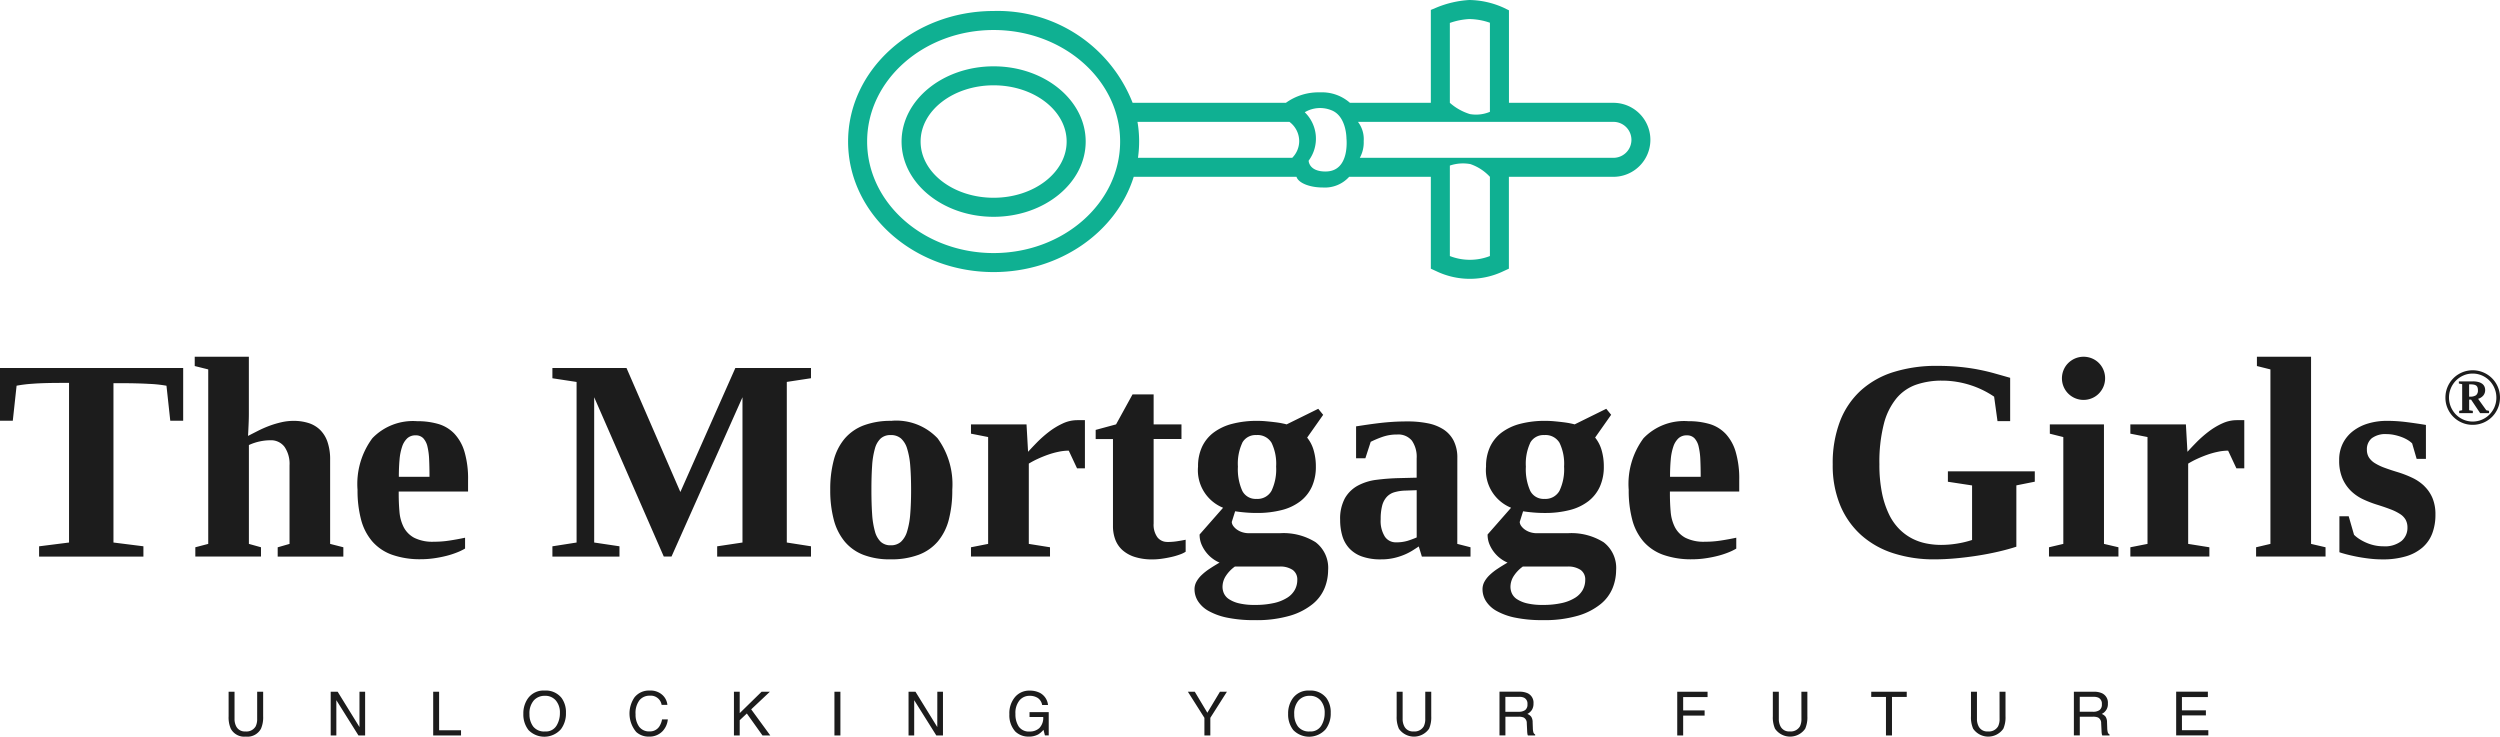
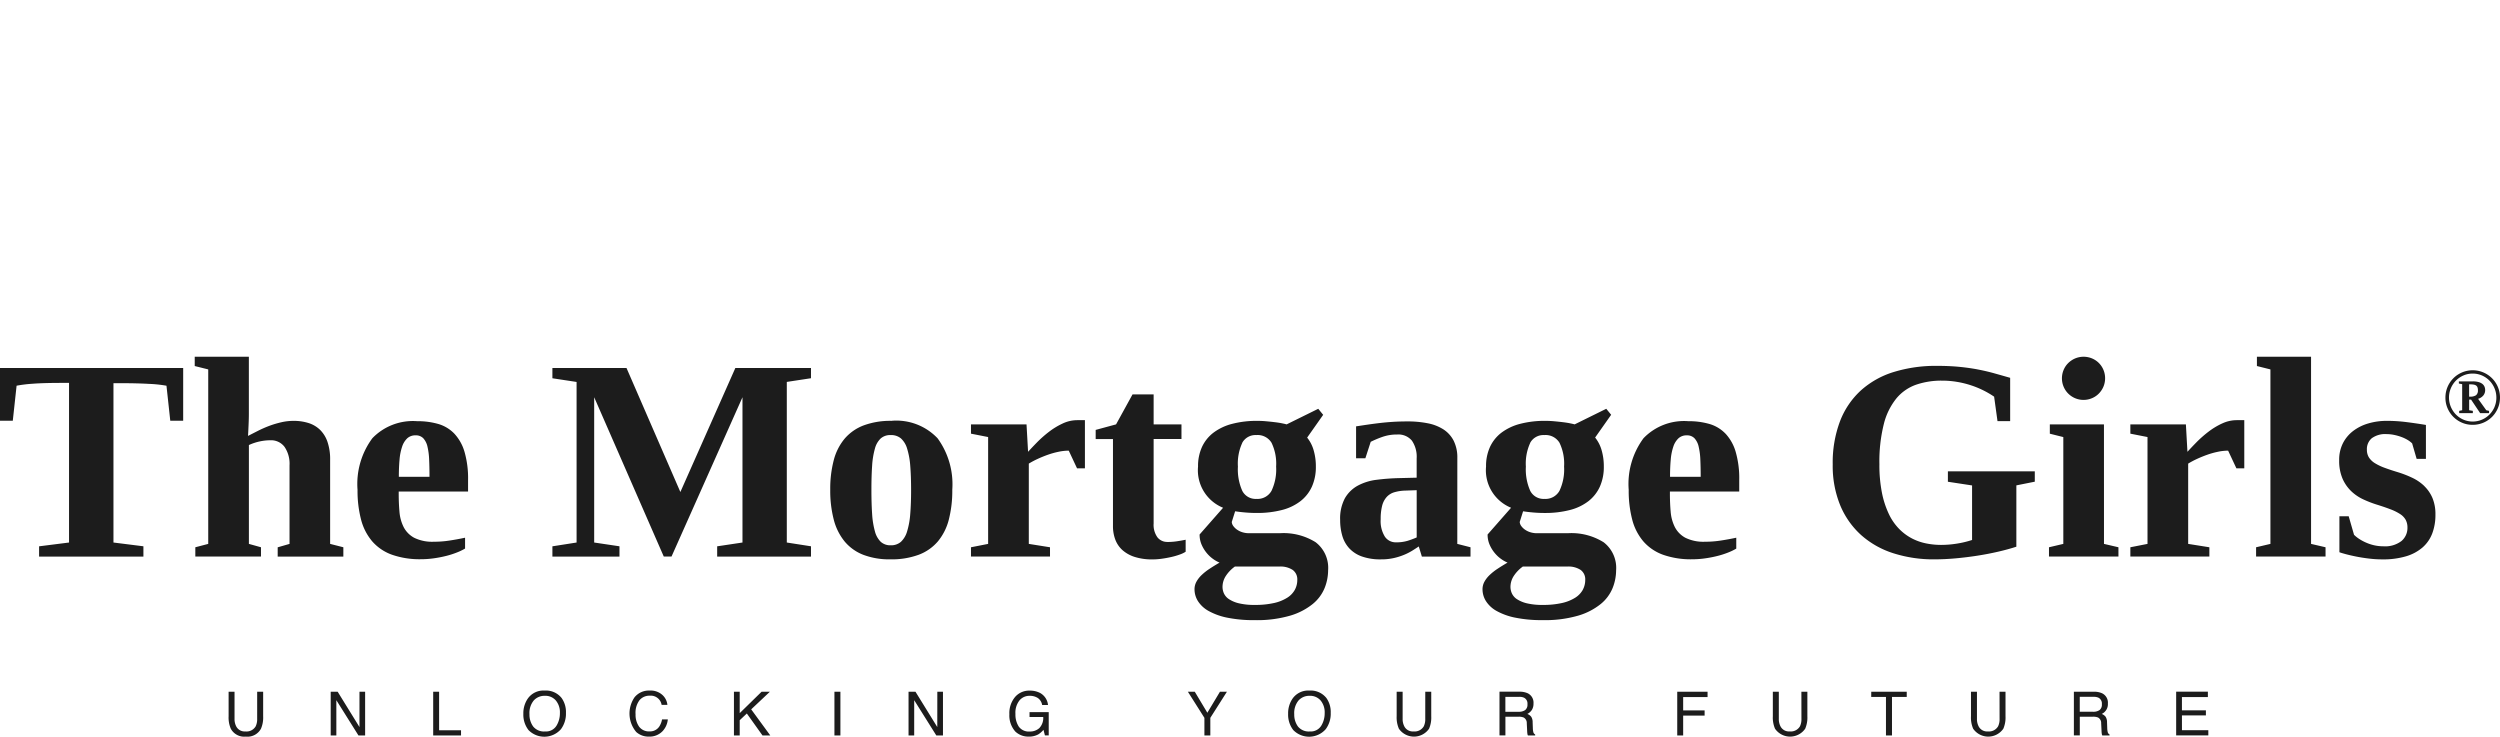
<svg xmlns="http://www.w3.org/2000/svg" width="271.239" height="79.933" viewBox="0 0 271.239 79.933">
  <g id="Group_18" data-name="Group 18" transform="translate(-913.761 -743.311)">
    <path id="Path_61" data-name="Path 61" d="M262.769,42.987a4.88,4.88,0,0,0-1.3-.9,11.561,11.561,0,0,0-1.587-.618q-.809-.244-1.427-.473a5.648,5.648,0,0,1-1.053-.5,2.049,2.049,0,0,1-.656-.625,1.57,1.57,0,0,1-.221-.854,1.531,1.531,0,0,1,.526-1.228,2.459,2.459,0,0,1,1.625-.45,3.981,3.981,0,0,1,.793.084,5.394,5.394,0,0,1,.786.221,3.986,3.986,0,0,1,.679.32,2.594,2.594,0,0,1,.5.381l.488,1.678h1.007V36.343q-1.007-.168-2.082-.305A16.931,16.931,0,0,0,258.7,35.9a7.058,7.058,0,0,0-2.029.282,5.008,5.008,0,0,0-1.648.824,3.9,3.9,0,0,0-1.106,1.335,3.975,3.975,0,0,0-.4,1.831,4.885,4.885,0,0,0,.359,1.983,4.23,4.23,0,0,0,.93,1.358,4.836,4.836,0,0,0,1.3.893,11.656,11.656,0,0,0,1.465.572q.884.275,1.518.519a5.394,5.394,0,0,1,1.045.519,1.794,1.794,0,0,1,.6.625,1.734,1.734,0,0,1,.191.839,1.856,1.856,0,0,1-.648,1.457,2.919,2.919,0,0,1-1.976.572,4.415,4.415,0,0,1-.976-.107,4.756,4.756,0,0,1-.885-.29,5.165,5.165,0,0,1-.747-.4,3.57,3.57,0,0,1-.564-.45l-.58-2.014h-1.007v3.905q.2.077.679.206t1.121.259q.641.13,1.388.221a12.137,12.137,0,0,0,1.48.091,8.7,8.7,0,0,0,2.563-.336,4.829,4.829,0,0,0,1.792-.961,3.812,3.812,0,0,0,1.053-1.526,5.656,5.656,0,0,0,.343-2.029,4.559,4.559,0,0,0-.32-1.8,3.943,3.943,0,0,0-.877-1.289ZM142.159,55.763a4.366,4.366,0,0,0,1.289-1.739,5.235,5.235,0,0,0,.374-1.907,3.5,3.5,0,0,0-1.358-3.051,6.568,6.568,0,0,0-3.875-.976h-3.341a2.4,2.4,0,0,1-.732-.107,2.05,2.05,0,0,1-.58-.282,1.7,1.7,0,0,1-.4-.389.853.853,0,0,1-.168-.442l.366-1.16q.473.076,1.1.13t1.236.053a10.632,10.632,0,0,0,2.738-.32,5.532,5.532,0,0,0,2.014-.961,4.185,4.185,0,0,0,1.243-1.579,5.2,5.2,0,0,0,.427-2.174,6.238,6.238,0,0,0-.236-1.754,3.9,3.9,0,0,0-.709-1.388l1.739-2.471-.534-.656-3.432,1.693q-.153-.045-.488-.114t-.77-.122q-.435-.053-.938-.1t-.992-.046a10.5,10.5,0,0,0-2.708.32,5.772,5.772,0,0,0-2.021.946,4.129,4.129,0,0,0-1.258,1.549,4.976,4.976,0,0,0-.435,2.143,4.386,4.386,0,0,0,2.716,4.47l-2.548,2.9a2.725,2.725,0,0,0,.236,1.144,3.775,3.775,0,0,0,.572.908,3.6,3.6,0,0,0,.709.641,3.456,3.456,0,0,0,.648.358q-.58.336-1.076.664a6.119,6.119,0,0,0-.862.679,2.992,2.992,0,0,0-.572.732,1.706,1.706,0,0,0-.206.824,2.418,2.418,0,0,0,.374,1.282,3.21,3.21,0,0,0,1.159,1.068,6.943,6.943,0,0,0,2.021.725,14.28,14.28,0,0,0,2.975.267,12.891,12.891,0,0,0,3.852-.488A7.047,7.047,0,0,0,142.159,55.763Zm-7.651-17.49a1.64,1.64,0,0,1,1.533-.831,1.759,1.759,0,0,1,1.64.831,5.208,5.208,0,0,1,.5,2.586,5.419,5.419,0,0,1-.5,2.631,1.738,1.738,0,0,1-1.632.877,1.618,1.618,0,0,1-1.541-.877,5.716,5.716,0,0,1-.473-2.631,5.347,5.347,0,0,1,.48-2.586Zm3.44,17.391a9.093,9.093,0,0,1-2.075.206,7.087,7.087,0,0,1-1.731-.175,3.391,3.391,0,0,1-1.076-.45,1.506,1.506,0,0,1-.549-.626,1.746,1.746,0,0,1-.152-.7,2.185,2.185,0,0,1,.358-1.19,3.8,3.8,0,0,1,.984-1.022h4.836a2.409,2.409,0,0,1,1.434.366,1.254,1.254,0,0,1,.5,1.083,2.234,2.234,0,0,1-.267,1.076,2.391,2.391,0,0,1-.832.862,4.559,4.559,0,0,1-1.434.572ZM49.014,37.282a3.954,3.954,0,0,0-1.739-1.045,7.989,7.989,0,0,0-2.288-.3,6.1,6.1,0,0,0-4.859,1.846,8.333,8.333,0,0,0-1.61,5.6A12.38,12.38,0,0,0,38.9,46.61a5.93,5.93,0,0,0,1.213,2.365,5.143,5.143,0,0,0,2.143,1.449,9.078,9.078,0,0,0,3.158.488,9.892,9.892,0,0,0,1.388-.1,12.658,12.658,0,0,0,1.335-.259A9.257,9.257,0,0,0,49.3,50.18a6.041,6.041,0,0,0,.885-.427V48.578q-.778.168-1.632.3a11.049,11.049,0,0,1-1.754.137,4.42,4.42,0,0,1-2.128-.427,2.744,2.744,0,0,1-1.144-1.152,4.461,4.461,0,0,1-.458-1.663q-.084-.938-.084-1.96v-.244H50.51V42.323a10.328,10.328,0,0,0-.389-3.074A4.9,4.9,0,0,0,49.014,37.282ZM43,41.972q0-1.022.076-1.861a5.862,5.862,0,0,1,.282-1.419,2.175,2.175,0,0,1,.557-.9,1.282,1.282,0,0,1,.9-.32,1.1,1.1,0,0,1,.839.32,1.974,1.974,0,0,1,.45.9,7.337,7.337,0,0,1,.183,1.419q.038.839.038,1.861ZM250.466,28.945h-5.873v1.007l1.465.366V49.249l-1.556.366v1.007h7.536V49.615l-1.571-.366ZM115.013,36.191a7.892,7.892,0,0,0-1.48.9,12.537,12.537,0,0,0-1.281,1.129q-.587.6-.984,1.038l-.168-2.975h-6.026v1.007l1.861.366V49.249l-1.861.366v1.007h8.574V49.615l-2.3-.366V40.539a9.282,9.282,0,0,1,.938-.5q.541-.252,1.121-.458a8.781,8.781,0,0,1,1.175-.328,5.494,5.494,0,0,1,1.1-.122l.9,1.922h.854V35.825h-.824A3.74,3.74,0,0,0,115.013,36.191ZM96.456,35.9a8.335,8.335,0,0,0-3.013.488,5.08,5.08,0,0,0-2.067,1.434,5.968,5.968,0,0,0-1.19,2.342,12.23,12.23,0,0,0-.381,3.211,12.469,12.469,0,0,0,.381,3.242,6.161,6.161,0,0,0,1.182,2.372,4.979,4.979,0,0,0,2.037,1.449,7.957,7.957,0,0,0,2.929.488,8.487,8.487,0,0,0,3.074-.5,5.063,5.063,0,0,0,2.082-1.457,6.02,6.02,0,0,0,1.182-2.365,12.618,12.618,0,0,0,.374-3.234,8.479,8.479,0,0,0-1.594-5.576,6.162,6.162,0,0,0-5-1.9Zm2.029,10.092a8.563,8.563,0,0,1-.336,1.884,2.534,2.534,0,0,1-.671,1.144,1.61,1.61,0,0,1-1.114.381,1.531,1.531,0,0,1-1.083-.381,2.457,2.457,0,0,1-.633-1.144,9.084,9.084,0,0,1-.3-1.884q-.076-1.122-.076-2.616,0-1.48.076-2.593a8.787,8.787,0,0,1,.3-1.861,2.34,2.34,0,0,1,.633-1.114,1.569,1.569,0,0,1,1.083-.366,1.651,1.651,0,0,1,1.114.366,2.416,2.416,0,0,1,.671,1.114,8.282,8.282,0,0,1,.336,1.861q.091,1.114.092,2.593t-.092,2.616Zm112.579-3.486,2.624.4v5.919a10.493,10.493,0,0,1-1.617.389,10.848,10.848,0,0,1-1.754.145,8.216,8.216,0,0,1-1.6-.16,5.837,5.837,0,0,1-1.549-.541,5.6,5.6,0,0,1-1.388-1.03A5.933,5.933,0,0,1,204.656,46a9.869,9.869,0,0,1-.747-2.3,15.418,15.418,0,0,1-.275-3.1,16.71,16.71,0,0,1,.48-4.356,7.174,7.174,0,0,1,1.373-2.792,4.895,4.895,0,0,1,2.143-1.48,8.516,8.516,0,0,1,2.807-.435,9.744,9.744,0,0,1,1.594.13,10.221,10.221,0,0,1,1.51.366,10.012,10.012,0,0,1,2.54,1.243l.366,2.654h1.373v-4.7q-.854-.244-1.693-.48t-1.785-.42q-.946-.183-2.036-.29t-2.418-.107a15.509,15.509,0,0,0-4.691.664,9.5,9.5,0,0,0-3.57,2,8.8,8.8,0,0,0-2.265,3.341,12.709,12.709,0,0,0-.793,4.691,11.279,11.279,0,0,0,.816,4.439,8.957,8.957,0,0,0,2.273,3.227,9.645,9.645,0,0,0,3.486,1.968,14.261,14.261,0,0,0,4.455.663q1.1,0,2.288-.107t2.365-.29q1.175-.183,2.265-.435t1.976-.542V42.9l2-.4V41.378h-9.428Zm-84.678,6.529a1.331,1.331,0,0,1-1.083-.5,2.321,2.321,0,0,1-.412-1.5V37.869h3.02V36.282h-3.02V33.033H122.6l-1.785,3.249-2.212.6v.992h1.876v9.443a4.146,4.146,0,0,0,.244,1.442,2.907,2.907,0,0,0,.763,1.144,3.641,3.641,0,0,0,1.335.755,6.185,6.185,0,0,0,1.96.274,7.307,7.307,0,0,0,1.014-.076q.542-.077,1.037-.191a7.336,7.336,0,0,0,.908-.267,2.754,2.754,0,0,0,.625-.3v-1.3q-.443.092-.953.168a6.977,6.977,0,0,1-1.03.076Zm31.455-9.107a4.029,4.029,0,0,0-.4-1.876,3.2,3.2,0,0,0-1.113-1.228,4.861,4.861,0,0,0-1.709-.663,11.038,11.038,0,0,0-2.166-.2q-.869,0-1.594.046t-1.38.122q-.656.076-1.289.168t-1.335.2v3.463h1.007l.58-1.785a10.723,10.723,0,0,1,1.335-.557,4.732,4.732,0,0,1,1.533-.236,1.907,1.907,0,0,1,1.6.663,3.083,3.083,0,0,1,.519,1.93v2.09l-1.861.046a23.327,23.327,0,0,0-2.479.183,5.781,5.781,0,0,0-2.044.633,3.6,3.6,0,0,0-1.4,1.365,4.661,4.661,0,0,0-.518,2.365,6.071,6.071,0,0,0,.229,1.7,3.407,3.407,0,0,0,.748,1.358,3.452,3.452,0,0,0,1.365.893,5.969,5.969,0,0,0,2.1.32,6.146,6.146,0,0,0,1.388-.145,6.839,6.839,0,0,0,1.129-.358,6.314,6.314,0,0,0,.892-.458q.389-.244.679-.442l.336,1.1h5.278V49.615l-1.434-.366Zm-4.409,8.619a9.492,9.492,0,0,1-1.007.374,4.281,4.281,0,0,1-1.251.16,1.421,1.421,0,0,1-1.19-.61,3.192,3.192,0,0,1-.458-1.907,5.623,5.623,0,0,1,.16-1.464,2.256,2.256,0,0,1,.488-.938,1.818,1.818,0,0,1,.816-.511,4.615,4.615,0,0,1,1.159-.183l1.282-.046ZM240.8,36.191a7.9,7.9,0,0,0-1.48.9,12.534,12.534,0,0,0-1.281,1.129q-.588.6-.984,1.038l-.168-2.975h-6.026v1.007l1.861.366V49.249l-1.861.366v1.007h8.573V49.615l-2.3-.366V40.539a9.242,9.242,0,0,1,.938-.5q.542-.252,1.121-.458a8.79,8.79,0,0,1,1.175-.328,5.5,5.5,0,0,1,1.1-.122l.9,1.922h.854V35.825H242.4a3.741,3.741,0,0,0-1.594.366Zm-53.871,1.091a3.953,3.953,0,0,0-1.739-1.045,7.987,7.987,0,0,0-2.288-.3,6.1,6.1,0,0,0-4.859,1.846,8.334,8.334,0,0,0-1.609,5.6,12.365,12.365,0,0,0,.382,3.234,5.926,5.926,0,0,0,1.213,2.365,5.145,5.145,0,0,0,2.143,1.449,9.078,9.078,0,0,0,3.158.488,9.894,9.894,0,0,0,1.388-.1,12.665,12.665,0,0,0,1.335-.259,9.231,9.231,0,0,0,1.167-.374,6.034,6.034,0,0,0,.885-.427V48.578q-.778.168-1.632.3a11.05,11.05,0,0,1-1.754.137,4.421,4.421,0,0,1-2.128-.427,2.743,2.743,0,0,1-1.144-1.152,4.458,4.458,0,0,1-.458-1.663q-.084-.938-.084-1.96v-.244h7.521V42.323a10.334,10.334,0,0,0-.389-3.074,4.9,4.9,0,0,0-1.106-1.968Zm-6.01,4.691q0-1.022.076-1.861a5.872,5.872,0,0,1,.282-1.419,2.175,2.175,0,0,1,.557-.9,1.282,1.282,0,0,1,.9-.32,1.1,1.1,0,0,1,.839.32,1.97,1.97,0,0,1,.45.9,7.311,7.311,0,0,1,.183,1.419q.038.839.038,1.861Zm-7.215,7.094a6.568,6.568,0,0,0-3.875-.976H166.49a2.4,2.4,0,0,1-.732-.107,2.052,2.052,0,0,1-.58-.282,1.7,1.7,0,0,1-.4-.389.852.852,0,0,1-.168-.442l.366-1.16q.473.076,1.1.13t1.236.053a10.631,10.631,0,0,0,2.738-.32,5.531,5.531,0,0,0,2.014-.961,4.182,4.182,0,0,0,1.243-1.579,5.2,5.2,0,0,0,.427-2.174A6.236,6.236,0,0,0,173.5,39.1a3.9,3.9,0,0,0-.709-1.388l1.739-2.471L174,34.589l-3.432,1.693q-.152-.045-.488-.114t-.771-.122q-.435-.053-.938-.1t-.992-.046a10.5,10.5,0,0,0-2.708.32,5.772,5.772,0,0,0-2.021.946,4.129,4.129,0,0,0-1.258,1.549,4.979,4.979,0,0,0-.435,2.143,4.386,4.386,0,0,0,2.715,4.47l-2.547,2.9a2.725,2.725,0,0,0,.236,1.144,3.77,3.77,0,0,0,.572.908,3.587,3.587,0,0,0,.709.641,3.46,3.46,0,0,0,.648.358q-.58.336-1.076.664a6.118,6.118,0,0,0-.862.679,2.991,2.991,0,0,0-.572.732,1.7,1.7,0,0,0-.206.824,2.417,2.417,0,0,0,.374,1.282,3.212,3.212,0,0,0,1.159,1.068,6.942,6.942,0,0,0,2.022.725,14.278,14.278,0,0,0,2.975.267,12.891,12.891,0,0,0,3.852-.488,7.046,7.046,0,0,0,2.449-1.266,4.366,4.366,0,0,0,1.289-1.739,5.234,5.234,0,0,0,.374-1.907,3.5,3.5,0,0,0-1.358-3.051ZM165.75,38.273a1.64,1.64,0,0,1,1.533-.831,1.758,1.758,0,0,1,1.64.831,5.208,5.208,0,0,1,.5,2.586,5.414,5.414,0,0,1-.5,2.631,1.738,1.738,0,0,1-1.632.877,1.619,1.619,0,0,1-1.541-.877,5.721,5.721,0,0,1-.473-2.631,5.347,5.347,0,0,1,.48-2.586Zm5.705,15.957a2.388,2.388,0,0,1-.831.862,4.558,4.558,0,0,1-1.434.572,9.093,9.093,0,0,1-2.075.206,7.087,7.087,0,0,1-1.731-.175,3.393,3.393,0,0,1-1.076-.45,1.506,1.506,0,0,1-.549-.626,1.745,1.745,0,0,1-.153-.7,2.184,2.184,0,0,1,.358-1.19,3.807,3.807,0,0,1,.984-1.022h4.836a2.409,2.409,0,0,1,1.434.366,1.254,1.254,0,0,1,.5,1.083,2.23,2.23,0,0,1-.267,1.076ZM-.273,35.886H1.115l.412-3.8a14.291,14.291,0,0,1,1.739-.213q1.175-.091,3.173-.091h.778V49.1l-3.249.412v1.114H15.287V49.509L12.037,49.1V31.813h.748q1.8,0,3.12.076a13.74,13.74,0,0,1,1.884.2l.412,3.8h1.4V30.165H-.273Zm228.27.4h-5.873v1.007l1.464.366V49.249l-1.556.366v1.007h7.536V49.615L228,49.249ZM73.544,43.62,67.7,30.165h-8.04v1.114l2.624.4V49.1l-2.624.412v1.114h7.277V49.509L64.193,49.1V33.338l7.551,17.284h.839l7.7-17.284V49.1l-2.746.412v1.114H87.716V49.509L85.092,49.1V31.675l2.624-.4V30.165H79.509Zm-43.689,6v1.007h7.124V49.615l-1.434-.366V40.127a5.808,5.808,0,0,0-.29-1.953,3.336,3.336,0,0,0-.816-1.312,3.146,3.146,0,0,0-1.259-.732,5.346,5.346,0,0,0-1.6-.229,5.921,5.921,0,0,0-1.365.16,10.411,10.411,0,0,0-1.32.4A12.631,12.631,0,0,0,27.681,37q-.572.29-1.045.534.015-.228.03-.542t.03-.648q.015-.336.023-.648t.008-.542V28.945H20.854v1.007l1.465.366V49.249l-1.4.366v1.007h7.124V49.615l-1.312-.366V38.525a5.634,5.634,0,0,1,2.319-.519,1.825,1.825,0,0,1,1.548.717,3.253,3.253,0,0,1,.542,2v8.527ZM224.121,32.941a2.351,2.351,0,0,0,2.578.5,2.269,2.269,0,0,0,.74-.5,2.428,2.428,0,0,0,.5-.747,2.382,2.382,0,0,0,0-1.831,2.3,2.3,0,0,0-1.236-1.236,2.378,2.378,0,0,0-1.831,0,2.433,2.433,0,0,0-.748.5,2.275,2.275,0,0,0-.5.74,2.351,2.351,0,0,0,.5,2.578Zm44.468.568a1.141,1.141,0,0,0,.572-.368.909.909,0,0,0,.195-.578.934.934,0,0,0-.077-.383.77.77,0,0,0-.242-.3,1.194,1.194,0,0,0-.42-.195,2.392,2.392,0,0,0-.615-.069h-1.5v.235l.36.069v2.826l-.325.068v.248h1.482v-.248l-.4-.068V33.595h.21l.985,1.469h.964v-.248l-.3-.068Zm-.223-.39a1.092,1.092,0,0,1-.651.154h-.1V31.937h.081a2.7,2.7,0,0,1,.381.024.72.72,0,0,1,.272.09.416.416,0,0,1,.165.191.818.818,0,0,1,.056.33.644.644,0,0,1-.206.548Zm2.495-.533a2.965,2.965,0,0,0-4.353-1.771,2.9,2.9,0,0,0-.6.462,2.962,2.962,0,0,0-.863,2.1,2.887,2.887,0,0,0,.231,1.154,2.951,2.951,0,0,0,1.569,1.569,2.887,2.887,0,0,0,1.154.231,2.956,2.956,0,0,0,1.5-.4,2.989,2.989,0,0,0,.6-.46,2.9,2.9,0,0,0,.462-.6,2.978,2.978,0,0,0,.3-.707,3.02,3.02,0,0,0,0-1.578Zm-.484,1.8a2.658,2.658,0,0,1-.552.826,2.555,2.555,0,0,1-3.642,0,2.627,2.627,0,0,1,0-3.678,2.586,2.586,0,0,1,.816-.559,2.473,2.473,0,0,1,1-.205,2.529,2.529,0,0,1,1.3.355,2.625,2.625,0,0,1,.52.407,2.6,2.6,0,0,1,.4.527,2.636,2.636,0,0,1,.261.623,2.576,2.576,0,0,1,.092.692,2.537,2.537,0,0,1-.2,1.013ZM71.267,69.048a1.2,1.2,0,0,1-1.062.545,1.325,1.325,0,0,1-1.14-.518,2.223,2.223,0,0,1-.382-1.352,2.276,2.276,0,0,1,.423-1.511,1.393,1.393,0,0,1,1.111-.493,1.193,1.193,0,0,1,1.293.994h.626a1.683,1.683,0,0,0-.545-1.078,1.907,1.907,0,0,0-1.381-.474,1.994,1.994,0,0,0-1.637.73,3.108,3.108,0,0,0,.182,3.766,1.973,1.973,0,0,0,1.372.5,1.941,1.941,0,0,0,1.506-.61,2.152,2.152,0,0,0,.549-1.256h-.626a2.1,2.1,0,0,1-.289.755Zm11.987-3.757h-.9l-2.372,2.321V65.291h-.626v4.742h.626V68.38l.773-.73,1.7,2.383H83.3L81.228,67.2Zm-35.886,0h-.642v4.742h3.021v-.565H47.368ZM27.628,68.222a1.767,1.767,0,0,1-.16.817,1.149,1.149,0,0,1-1.119.558,1.028,1.028,0,0,1-.976-.516,1.712,1.712,0,0,1-.2-.859V65.291H24.53v2.663a3.072,3.072,0,0,0,.237,1.346,1.656,1.656,0,0,0,1.636.858,1.663,1.663,0,0,0,1.639-.858,3.074,3.074,0,0,0,.236-1.346V65.291h-.649Zm11.1.9-2.365-3.831h-.757v4.742h.613V66.206l2.4,3.827h.722V65.291h-.613ZM58.8,65.161a2.07,2.07,0,0,0-1.814.878,2.8,2.8,0,0,0-.478,1.646,2.729,2.729,0,0,0,.558,1.762,2.4,2.4,0,0,0,3.525-.1,2.818,2.818,0,0,0,.539-1.766,2.615,2.615,0,0,0-.471-1.611,2.171,2.171,0,0,0-1.859-.807Zm1.293,3.829a1.336,1.336,0,0,1-1.228.609,1.5,1.5,0,0,1-1.293-.541,2.179,2.179,0,0,1-.4-1.329,2.133,2.133,0,0,1,.465-1.491,1.557,1.557,0,0,1,1.2-.506,1.492,1.492,0,0,1,1.2.511,2,2,0,0,1,.437,1.347,2.592,2.592,0,0,1-.379,1.4Zm51.334-.963h1.485a1.58,1.58,0,0,1-.422,1.206,1.5,1.5,0,0,1-1.042.373,1.334,1.334,0,0,1-1.186-.531,2.389,2.389,0,0,1-.364-1.377,2.15,2.15,0,0,1,.441-1.472,1.4,1.4,0,0,1,1.086-.494,1.594,1.594,0,0,1,.9.237,1.156,1.156,0,0,1,.471.757h.636a1.685,1.685,0,0,0-.853-1.3,2.372,2.372,0,0,0-1.139-.258,2.009,2.009,0,0,0-1.565.671,2.719,2.719,0,0,0-.636,1.895,2.615,2.615,0,0,0,.651,1.879,2.041,2.041,0,0,0,1.426.545,2.1,2.1,0,0,0,1.057-.239,2.4,2.4,0,0,0,.568-.5l.155.61h.413V67.5h-2.082Zm116.971,1.607a1.931,1.931,0,0,1-.045-.4l-.023-.636a1.065,1.065,0,0,0-.157-.6.969.969,0,0,0-.418-.3,1.166,1.166,0,0,0,.668-1.133,1.123,1.123,0,0,0-.656-1.12,2.12,2.12,0,0,0-.878-.158h-2.155v4.742h.642V68h1.421a1.356,1.356,0,0,1,.561.087.669.669,0,0,1,.336.623l.039.791a2.966,2.966,0,0,0,.032.375.589.589,0,0,0,.051.158h.788v-.107a.4.4,0,0,1-.206-.29Zm-.882-2.353a1.186,1.186,0,0,1-.7.181h-1.444v-1.62H226.9a1.143,1.143,0,0,1,.512.1.7.7,0,0,1,.358.691.746.746,0,0,1-.256.652Zm-32.341.939a1.768,1.768,0,0,1-.159.817,1.149,1.149,0,0,1-1.119.558,1.028,1.028,0,0,1-.976-.516,1.714,1.714,0,0,1-.2-.859V65.291h-.649v2.663a3.076,3.076,0,0,0,.236,1.346,1.991,1.991,0,0,0,3.275,0,3.072,3.072,0,0,0,.236-1.346V65.291h-.649ZM181.7,70.032h.643V67.876h2.327v-.565h-2.327v-1.44h2.647v-.581H181.7Zm34.972-1.811a1.767,1.767,0,0,1-.159.817,1.149,1.149,0,0,1-1.119.558,1.028,1.028,0,0,1-.976-.516,1.714,1.714,0,0,1-.2-.859V65.291h-.649v2.663a3.076,3.076,0,0,0,.236,1.346,1.991,1.991,0,0,0,3.275,0,3.072,3.072,0,0,0,.236-1.346V65.291h-.649Zm-13.926-2.366h1.6v4.177H205V65.855h1.6v-.565H202.75Zm33.711,2h2.6v-.549h-2.6v-1.44h2.815v-.581h-3.441v4.742h3.489v-.565H236.46ZM101.418,69.122,99.053,65.29H98.3v4.742h.613V66.206l2.4,3.827h.722V65.291h-.613Zm64.661.513a1.929,1.929,0,0,1-.045-.4l-.023-.636a1.065,1.065,0,0,0-.157-.6.969.969,0,0,0-.418-.3,1.272,1.272,0,0,0,.492-.436,1.259,1.259,0,0,0,.176-.7,1.123,1.123,0,0,0-.656-1.12,2.12,2.12,0,0,0-.878-.158h-2.155v4.742h.643V68h1.421a1.356,1.356,0,0,1,.561.087.669.669,0,0,1,.336.623l.039.791a2.957,2.957,0,0,0,.032.375.588.588,0,0,0,.051.158h.788v-.107a.4.4,0,0,1-.206-.29Zm-.882-2.353a1.186,1.186,0,0,1-.7.181h-1.444v-1.62h1.526a1.143,1.143,0,0,1,.512.1.7.7,0,0,1,.358.691.746.746,0,0,1-.256.652Zm-74.938,2.75h.649V65.291h-.649Zm40.46-2.463-1.363-2.279h-.749l1.793,2.831v1.911h.642V68.121l1.8-2.831h-.756Zm23.642.652a1.767,1.767,0,0,1-.159.817,1.149,1.149,0,0,1-1.119.558,1.028,1.028,0,0,1-.976-.516,1.714,1.714,0,0,1-.2-.859V65.291h-.649v2.663A3.077,3.077,0,0,0,151.5,69.3a1.991,1.991,0,0,0,3.275,0,3.072,3.072,0,0,0,.236-1.346V65.291h-.649Zm-12.586-3.06a2.07,2.07,0,0,0-1.814.878,2.8,2.8,0,0,0-.478,1.646,2.729,2.729,0,0,0,.558,1.762,2.4,2.4,0,0,0,3.525-.1,2.82,2.82,0,0,0,.539-1.766,2.614,2.614,0,0,0-.471-1.611,2.171,2.171,0,0,0-1.859-.807Zm1.293,3.829a1.337,1.337,0,0,1-1.228.609,1.5,1.5,0,0,1-1.293-.541,2.179,2.179,0,0,1-.4-1.329,2.133,2.133,0,0,1,.465-1.491,1.558,1.558,0,0,1,1.2-.506,1.491,1.491,0,0,1,1.2.511,2,2,0,0,1,.437,1.347,2.593,2.593,0,0,1-.379,1.4Z" transform="translate(914.034 753.072)" fill="#1c1c1c" />
-     <path id="Path_62" data-name="Path 62" d="M78.04,9.84c-5.507,0-9.987,3.662-9.987,8.163s4.48,8.163,9.987,8.163S88.028,22.5,88.028,18,83.548,9.84,78.04,9.84Zm0,14.26c-4.368,0-7.922-2.735-7.922-6.1s3.554-6.1,7.922-6.1,7.922,2.735,7.922,6.1S82.409,24.1,78.04,24.1Zm67.247-10.3H133.951V3.764l-.579-.283a9.351,9.351,0,0,0-3.719-.837,10.993,10.993,0,0,0-3.543.812l-.635.265V13.8H116.7a4.593,4.593,0,0,0-3.234-1.135A6.047,6.047,0,0,0,109.75,13.8H93.121A15.716,15.716,0,0,0,78.04,3.837c-8.706,0-15.79,6.354-15.79,14.163s7.083,14.163,15.79,14.163c7.228,0,13.333-4.381,15.2-10.336H110.9c.2.655,1.4,1.16,2.857,1.16a3.548,3.548,0,0,0,2.857-1.16h8.861v9.967l.6.276a8.417,8.417,0,0,0,7.269,0l.6-.276V21.828h11.337a4.014,4.014,0,0,0,0-8.029ZM78.04,30.1c-7.567,0-13.724-5.427-13.724-12.1S70.473,5.9,78.04,5.9,91.764,11.33,91.764,18,85.608,30.1,78.04,30.1Zm32.406-10.336H93.7a12.574,12.574,0,0,0-.053-3.9h16.485a2.616,2.616,0,0,1,1.062,2.086,2.584,2.584,0,0,1-.752,1.811Zm3.611,1.488c-1.839,0-1.839-1.177-1.839-1.177a3.993,3.993,0,0,0-.422-5.252,3.261,3.261,0,0,1,2.889-.22c1.646.635,1.635,3.05,1.635,3.05S116.732,21.25,114.057,21.25Zm13.482-16.12a7.546,7.546,0,0,1,2.113-.421,7.089,7.089,0,0,1,2.233.4v9.666a3.886,3.886,0,0,1-2.17.245,5.907,5.907,0,0,1-2.176-1.221Zm4.346,25.291a5.988,5.988,0,0,1-4.346,0V20.608a4.441,4.441,0,0,1,2.229-.16,5.2,5.2,0,0,1,2.117,1.38Zm13.4-10.66H117.773a3.466,3.466,0,0,0,.419-1.811,3.082,3.082,0,0,0-.623-2.086h27.72a1.949,1.949,0,0,1,0,3.9Z" transform="translate(943.525 740.667)" fill="#0fb092" />
  </g>
</svg>